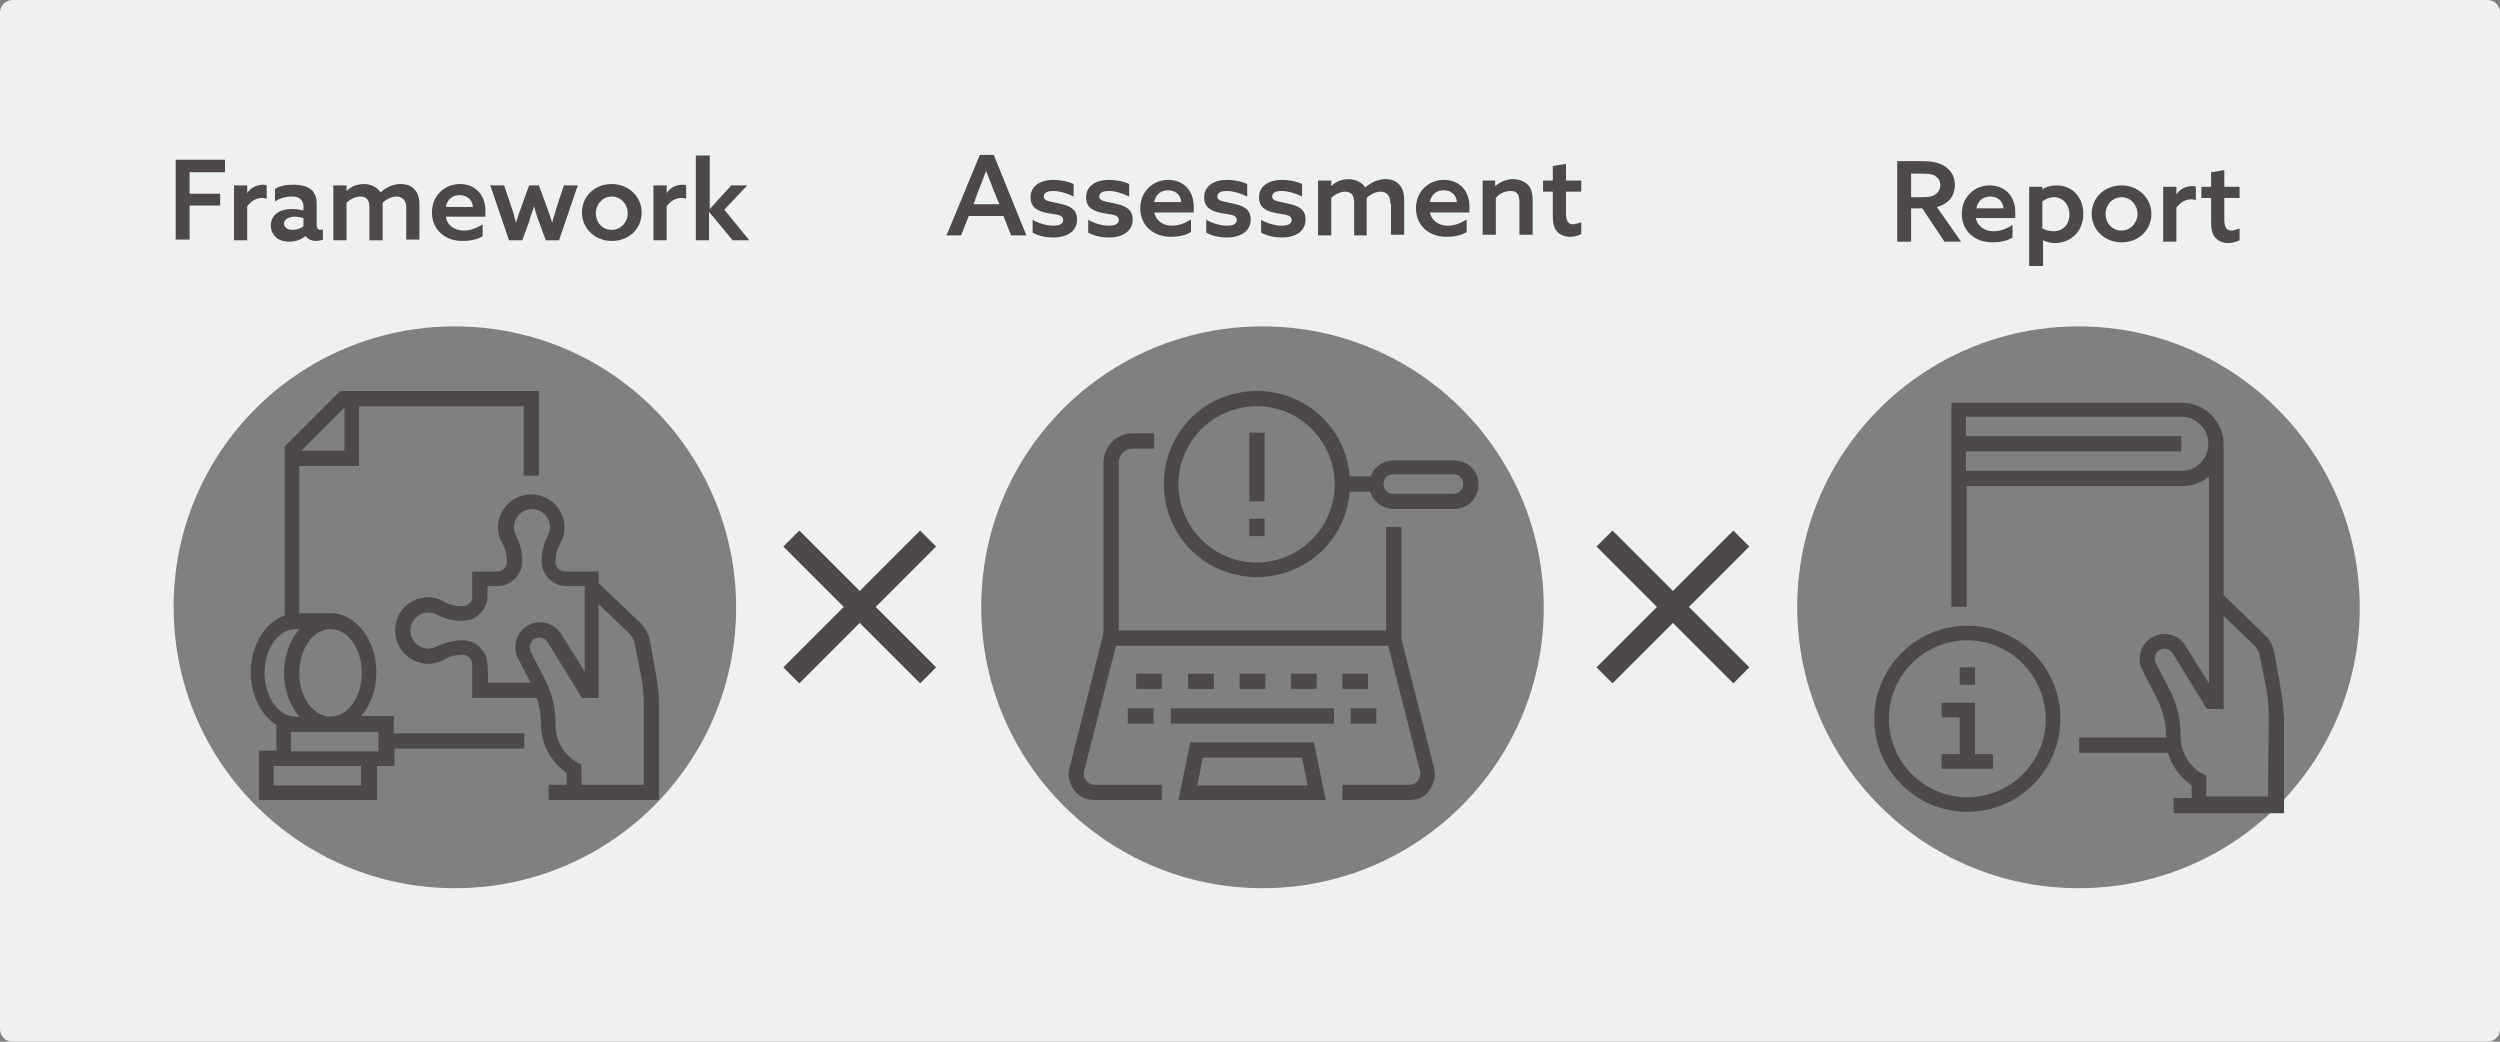
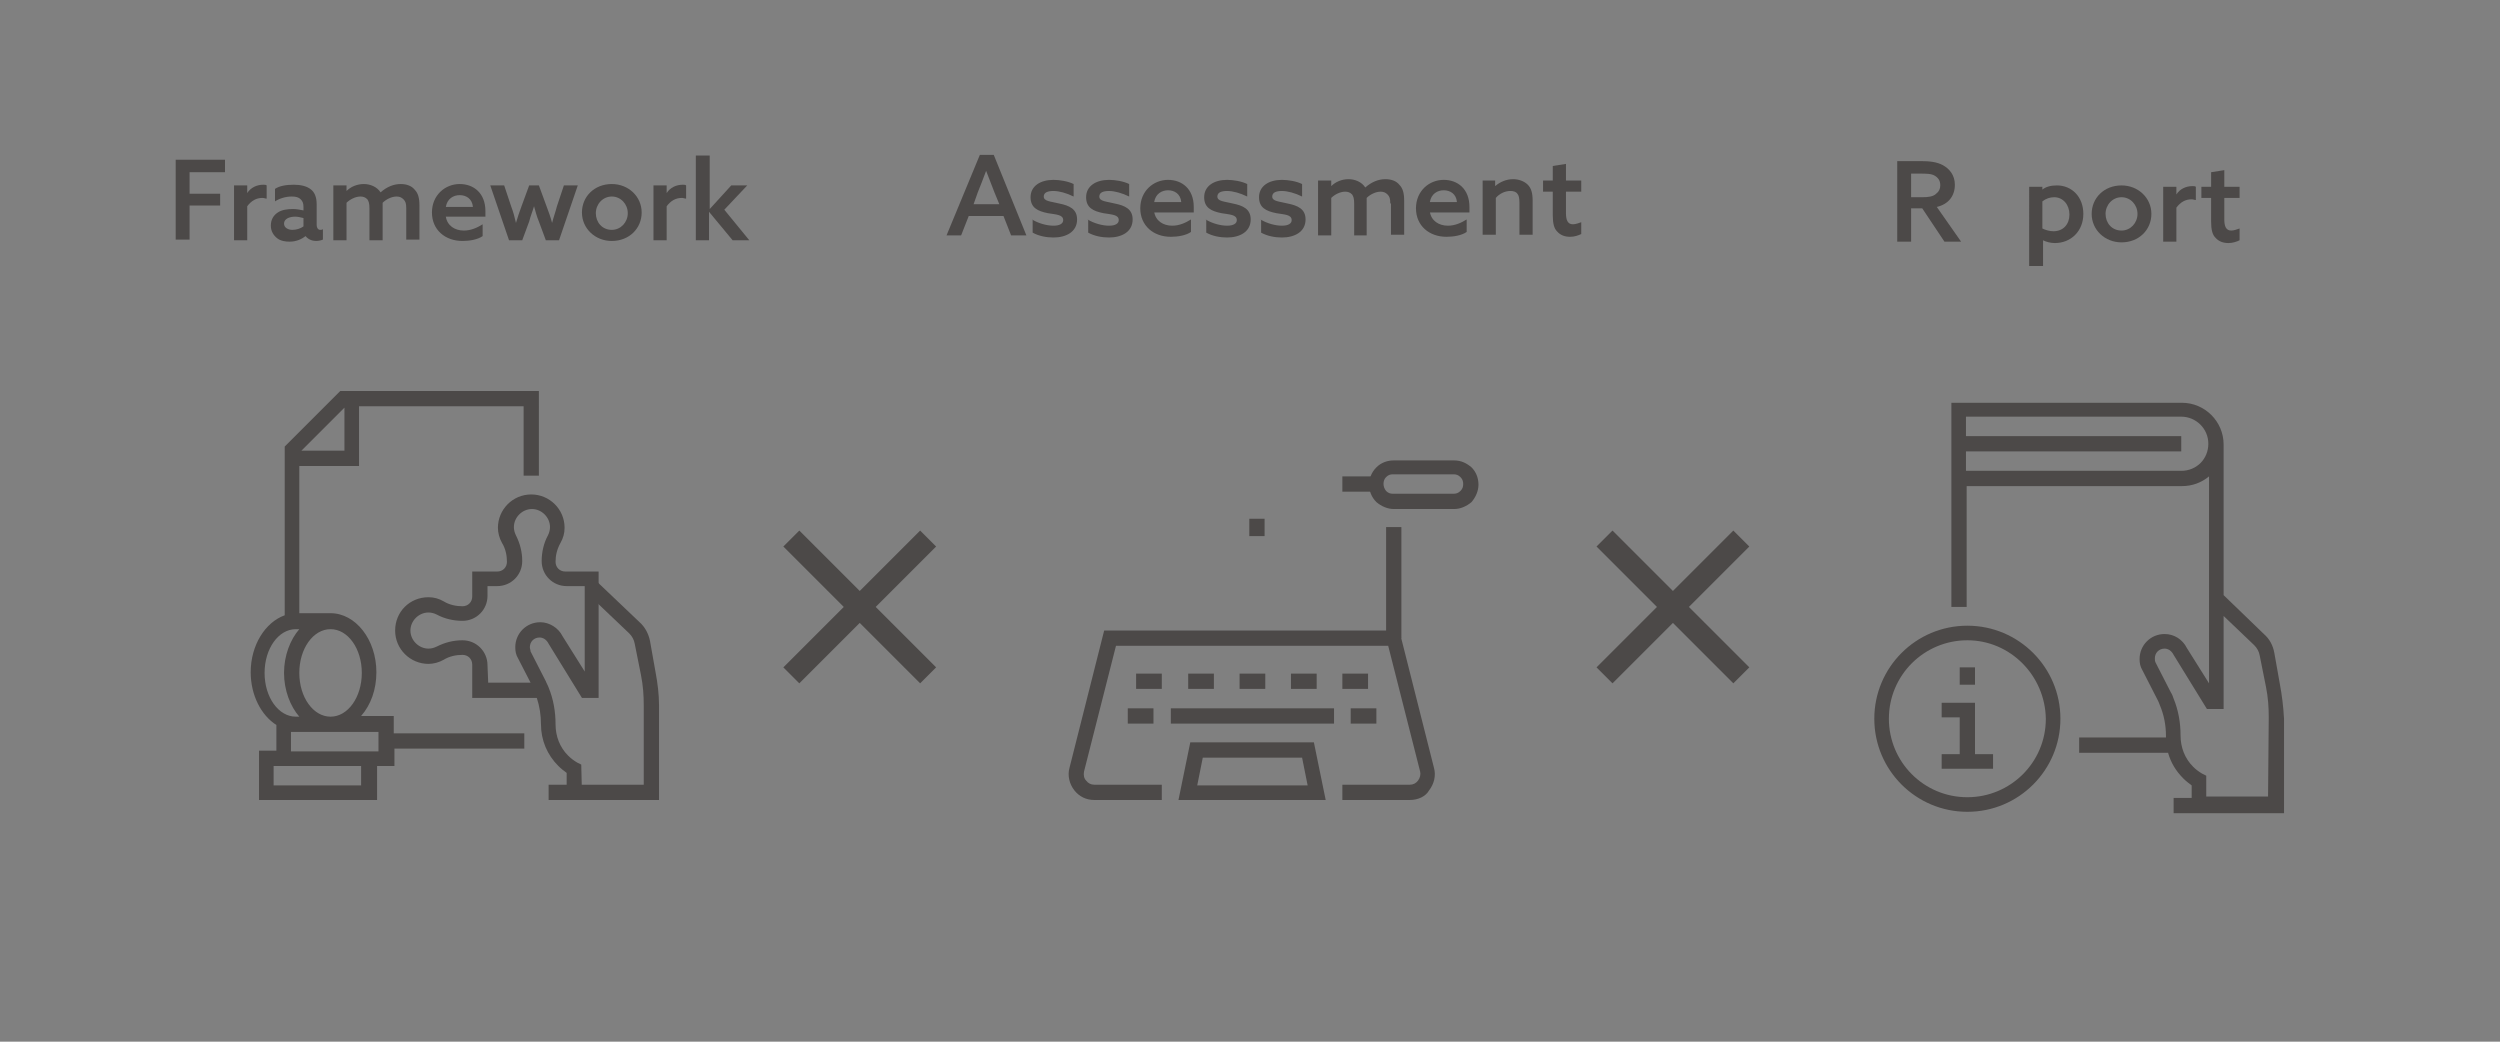
<svg xmlns="http://www.w3.org/2000/svg" version="1.1" id="レイヤー_1" x="0px" y="0px" width="360px" height="150px" viewBox="0 0 360 150" style="enable-background:new 0 0 360 150;" xml:space="preserve">
  <rect x="0" y="0" width="360" height="150" fill="#808080" stroke="none" />
  <style type="text/css">
	.st0{fill:#EEF0F1;}
	.st1{fill:#4C4948;}
	.st2{enable-background:new    ;}
</style>
-   <path class="st0" d="M1.8,0C0.8,0,0,0.8,0,1.8v146.4c0,1,0.8,1.8,1.8,1.8h356.4c1,0,1.8-0.8,1.8-1.8V1.8c0-1-0.8-1.8-1.8-1.8H1.8z   M65.5,127.9c-22.3,0-40.5-18.1-40.5-40.5S43.1,47,65.5,47S106,65.1,106,87.5S87.8,127.9,65.5,127.9z M181.8,127.9  c-22.3,0-40.5-18.1-40.5-40.5S159.4,47,181.8,47s40.5,18.1,40.5,40.5S204.1,127.9,181.8,127.9z M299.3,127.9  c-22.3,0-40.5-18.1-40.5-40.5S277,47,299.3,47s40.5,18.1,40.5,40.5S321.7,127.9,299.3,127.9z" />
  <g>
    <rect x="282.2" y="96.1" class="st1" width="2.2" height="2.5" />
    <path class="st1" d="M328.3,98.5l-0.8-4.5c-0.2-1.1-0.7-2-1.5-2.7l-5.8-5.6V64c0-3.3-2.7-6-6-6H281v11v1v17.4h2.2V70h31   c1.5,0,2.8-0.5,3.9-1.4v29.8l-3.2-5.1c-0.6-1.2-1.8-2-3.2-2c-2,0-3.6,1.6-3.6,3.6c0,0.6,0.1,1.1,0.4,1.6l2.2,4.3   c0.1,0.2,0.2,0.4,0.3,0.7c0.6,1.4,0.9,2.9,0.9,4.5c0,0.1,0,0.1,0,0.2h-12.5v2.2h12.8c0.4,1.4,1.1,2.6,2.2,3.7   c0.4,0.4,0.8,0.7,1.2,1v1.8H313v2.2h15.9v-13.6C328.8,101.7,328.6,100.1,328.3,98.5z M314.1,67.8h-31V65h31v-2.2h-31V60h31   c2.1,0,3.9,1.7,3.9,3.9C318,66.1,316.3,67.8,314.1,67.8z M326.6,114.7h-8.9v-3l-0.6-0.3c-0.5-0.3-0.9-0.6-1.3-1   c-1.2-1.2-1.8-2.8-1.8-4.5c0-1.8-0.3-3.6-1-5.3c-0.1-0.3-0.2-0.6-0.4-0.9l-2.2-4.3c-0.1-0.2-0.1-0.4-0.1-0.6c0-0.8,0.6-1.4,1.4-1.4   c0.5,0,1,0.3,1.3,0.9l4.8,7.8h2.4V88.7l4.4,4.2c0.4,0.4,0.7,0.9,0.8,1.5l0.9,4.5c0.3,1.5,0.4,2.9,0.4,4.4L326.6,114.7L326.6,114.7z   " />
    <path class="st1" d="M283.3,116.9c-7.4,0-13.4-6-13.4-13.4s6-13.4,13.4-13.4s13.4,6,13.4,13.4C296.7,110.9,290.7,116.9,283.3,116.9   z M283.3,92.2c-6.2,0-11.3,5-11.3,11.3c0,6.2,5,11.3,11.3,11.3c6.2,0,11.3-5,11.3-11.3C294.5,97.3,289.5,92.2,283.3,92.2z" />
    <polygon class="st1" points="284.4,108.6 284.4,101.2 279.6,101.2 279.6,103.3 282.2,103.3 282.2,108.6 279.6,108.6 279.6,110.7    287,110.7 287,108.6  " />
  </g>
  <g>
    <path class="st1" d="M203,115.2h-9.7V113h9.7c0.5,0,0.9-0.2,1.2-0.6s0.4-0.9,0.3-1.3L199.9,93h-39.2l-4.6,18.1   c-0.1,0.5,0,1,0.3,1.3c0.3,0.4,0.7,0.6,1.2,0.6h9.7v2.2h-9.7c-1.2,0-2.2-0.5-2.9-1.4s-1-2.1-0.7-3.2l5-19.8h42.5l5,19.8   c0.3,1.1,0,2.3-0.7,3.2C205.3,114.7,204.2,115.2,203,115.2z" />
    <rect x="168.6" y="102" class="st1" width="23.5" height="2.2" />
    <rect x="194.5" y="102" class="st1" width="3.7" height="2.2" />
    <rect x="162.4" y="102" class="st1" width="3.7" height="2.2" />
    <rect x="163.6" y="97" class="st1" width="3.7" height="2.2" />
    <rect x="171.1" y="97" class="st1" width="3.7" height="2.2" />
    <rect x="178.5" y="97" class="st1" width="3.7" height="2.2" />
    <rect x="185.9" y="97" class="st1" width="3.7" height="2.2" />
    <rect x="193.3" y="97" class="st1" width="3.7" height="2.2" />
    <path class="st1" d="M190.9,115.2h-21.2l1.7-8.3h17.8L190.9,115.2z M172.4,113.1h15.9l-0.8-4h-14.3L172.4,113.1z" />
-     <path class="st1" d="M161.1,91.9h-2.2V66.6c0-2.3,1.9-4.2,4.2-4.2h3.1v2.2h-3.1c-1.1,0-2,0.9-2,2V91.9z" />
    <path class="st1" d="M209.4,73.3h-8.7c-0.9,0-1.8-0.4-2.5-1c-1.4-1.4-1.4-3.6,0-5c0.7-0.7,1.6-1,2.5-1h8.7c1,0,1.8,0.4,2.5,1   c0.7,0.7,1,1.6,1,2.5s-0.4,1.8-1,2.5C211.2,72.9,210.3,73.3,209.4,73.3z M200.6,68.3c-0.4,0-0.7,0.1-1,0.4c-0.5,0.5-0.5,1.4,0,2   c0.3,0.3,0.6,0.4,1,0.4h8.7c0.4,0,0.7-0.1,1-0.4s0.4-0.6,0.4-1s-0.1-0.7-0.4-1c-0.3-0.3-0.6-0.4-1-0.4H200.6z" />
-     <path class="st1" d="M181,83.1c-3.4,0-6.9-1.3-9.5-3.9c-5.2-5.2-5.2-13.8,0-19l0,0c5.2-5.2,13.8-5.2,19,0s5.2,13.8,0,19   C187.9,81.8,184.4,83.1,181,83.1z M173,61.8c-4.4,4.4-4.4,11.5,0,15.9c4.4,4.4,11.5,4.4,15.9,0s4.4-11.5,0-15.9   C184.6,57.4,177.4,57.4,173,61.8L173,61.8z" />
    <rect x="193.3" y="68.6" class="st1" width="4.9" height="2.2" />
    <rect x="199.6" y="75.9" class="st1" width="2.2" height="16" />
-     <rect x="179.9" y="62.3" class="st1" width="2.2" height="9.9" />
    <rect x="179.9" y="74.7" class="st1" width="2.2" height="2.5" />
  </g>
  <g>
    <path class="st1" d="M94.9,115.2H79V113h13.7v-11.4c0-1.5-0.1-2.9-0.4-4.4l-0.9-4.5c-0.1-0.6-0.4-1.1-0.8-1.5l-6.2-5.9l1.5-1.6   l6.2,5.9c0.8,0.7,1.3,1.7,1.5,2.7l0.8,4.5c0.3,1.6,0.5,3.2,0.5,4.8C94.9,101.6,94.9,115.2,94.9,115.2z" />
    <path class="st1" d="M83.8,114.2h-2.2v-2.9c-0.4-0.3-0.8-0.6-1.2-1c-1.6-1.6-2.5-3.7-2.5-6c0-1.3-0.2-2.6-0.6-3.8H68v-4.8   c0-0.8-0.6-1.4-1.4-1.4c-0.9,0-1.9,0.2-2.7,0.7c-0.7,0.4-1.5,0.6-2.2,0.6c-2.6,0-4.8-2.1-4.8-4.8S59,86,61.7,86   c0.8,0,1.5,0.2,2.2,0.6c0.8,0.5,1.8,0.7,2.7,0.7c0.8,0,1.4-0.6,1.4-1.4v-3.6h3.6c0.8,0,1.4-0.6,1.4-1.4c0-0.9-0.2-1.9-0.7-2.7   c-0.4-0.7-0.6-1.5-0.6-2.2c0-2.6,2.1-4.8,4.8-4.8c2.6,0,4.8,2.1,4.8,4.8c0,0.8-0.2,1.5-0.6,2.2C80.2,79.1,80,80,80,80.9   c0,0.8,0.6,1.4,1.4,1.4h4.8v18.2h-2.4L79,92.7c-0.3-0.6-0.8-0.9-1.3-0.9c-0.8,0-1.4,0.6-1.4,1.4c0,0.2,0.1,0.4,0.1,0.6l2.2,4.3   c0.1,0.3,0.3,0.6,0.4,0.9c0.7,1.7,1,3.5,1,5.3c0,1.7,0.6,3.3,1.8,4.5c0.4,0.4,0.8,0.7,1.3,1l0.6,0.3L83.8,114.2L83.8,114.2z    M70.3,98.3h6.1l-1.8-3.5c-0.3-0.5-0.4-1-0.4-1.6c0-2,1.6-3.6,3.6-3.6c1.3,0,2.6,0.8,3.2,2l3.2,5.1V84.4h-2.6c-2,0-3.6-1.6-3.6-3.6   c0-1.3,0.3-2.6,0.9-3.7c0.2-0.4,0.3-0.8,0.3-1.2c0-1.4-1.2-2.6-2.6-2.6S74,74.5,74,75.9c0,0.4,0.1,0.8,0.3,1.2   c0.6,1.2,0.9,2.4,0.9,3.7c0,2-1.6,3.6-3.6,3.6h-1.4v1.4c0,2-1.6,3.6-3.6,3.6c-1.3,0-2.6-0.3-3.7-0.9c-0.4-0.2-0.8-0.3-1.2-0.3   c-1.4,0-2.6,1.2-2.6,2.6s1.2,2.6,2.6,2.6c0.4,0,0.8-0.1,1.2-0.3c1.2-0.6,2.4-0.9,3.7-0.9c2,0,3.6,1.6,3.6,3.6L70.3,98.3L70.3,98.3z   " />
    <path class="st1" d="M49,56.3l-8,8v24.3c-2.8,1-4.9,4.3-4.9,8.2c0,3.3,1.5,6.2,3.7,7.6v3.7h-2.5v7.1h17v-4.9h2.5v-2.5h18.7v-2.2   H56.7v-2.5H52c1.4-1.6,2.2-3.8,2.2-6.3c0-4.7-3-8.5-6.6-8.5h-4.5V67.1h8.6v-8.6h23.7v10h2.2V56.3H49z M52,113.1H39.4v-2.8h0.3H52   V113.1z M54.5,105.4v2.8h-0.3H41.9v-2.8h0.8h4.9H54.5z M47.6,90.6c2.5,0,4.5,2.8,4.5,6.3s-2,6.3-4.5,6.3s-4.5-2.8-4.5-6.3   S45.1,90.6,47.6,90.6z M40.9,96.9c0,2.5,0.9,4.8,2.2,6.3h-0.5c-2.5,0-4.5-2.8-4.5-6.3s2-6.3,4.5-6.3h0.5   C41.8,92.1,40.9,94.4,40.9,96.9z M43.4,64.9l6.2-6.2v6.2H43.4z" />
  </g>
  <path class="st1" d="M123.8,85.1l8.7-8.7l2.3,2.3l-8.7,8.7l8.7,8.7l-2.3,2.3l-8.7-8.7l-8.7,8.7l-2.3-2.3l8.7-8.7l-8.7-8.7l2.3-2.3  L123.8,85.1z" />
  <path class="st1" d="M240.9,85.1l8.7-8.7l2.3,2.3l-8.7,8.7l8.7,8.7l-2.3,2.3l-8.7-8.7l-8.7,8.7l-2.3-2.3l8.7-8.7l-8.7-8.7l2.3-2.3  L240.9,85.1z" />
  <g class="st2">
    <path class="st1" d="M25.3,23h7.1v1.8h-5.1v3.1h4.4v1.7h-4.4v4.9h-2V23z" />
    <path class="st1" d="M33.7,26.7h1.9v1.1l0,0c0.5-0.8,1.4-1.2,2.3-1.2c0.2,0,0.4,0,0.5,0.1v1.9c-0.2,0-0.4-0.1-0.6-0.1   c-0.9,0-1.6,0.4-2.2,1.2v4.9h-1.9V26.7z" />
    <path class="st1" d="M44,34c-0.5,0.4-1.3,0.8-2.3,0.8c-0.6,0-1.3-0.1-1.8-0.5c-0.5-0.4-0.9-1-0.9-1.8c0-0.9,0.4-1.5,1-1.9   s1.4-0.5,2.2-0.5c0.5,0,1,0.1,1.5,0.2v-0.5c0-0.5-0.1-0.8-0.4-1.1c-0.3-0.3-0.7-0.4-1.3-0.4c-0.9,0-1.8,0.3-2.4,0.7v-1.8   c0.6-0.4,1.5-0.6,2.7-0.6c1,0,1.9,0.2,2.5,0.7c0.5,0.4,0.8,1.1,0.8,2.1v3c0,0.4,0.2,0.7,0.5,0.7c0.1,0,0.3,0,0.4-0.1v1.5   c-0.2,0.1-0.6,0.2-1,0.2C45,34.7,44.4,34.5,44,34L44,34z M43.7,31.4c-0.4-0.1-0.8-0.2-1.2-0.2c-0.8,0-1.6,0.3-1.6,1   c0,0.6,0.6,0.9,1.2,0.9c0.6,0,1.2-0.2,1.6-0.5V31.4z" />
    <path class="st1" d="M58.5,30c0-0.7-0.1-1-0.4-1.3c-0.3-0.3-0.6-0.4-1-0.4c-0.7,0-1.5,0.4-2,0.9c0,0.1,0,0.3,0,0.5v4.9h-1.9V30   c0-0.7-0.1-1-0.3-1.3c-0.3-0.3-0.6-0.4-1-0.4c-0.7,0-1.5,0.4-2,0.9v5.4H48v-7.9h1.9v0.8l0,0c0.6-0.6,1.5-1,2.5-1   c0.9,0,1.9,0.4,2.4,1.2c0.9-0.8,1.9-1.2,2.9-1.2c0.9,0,1.6,0.3,2,0.8c0.5,0.5,0.7,1.2,0.7,2.3v4.9h-1.9V30z" />
    <path class="st1" d="M64.2,31.2c0.2,1.3,1.3,2,2.6,2c1,0,1.9-0.4,2.7-0.9V34c-0.7,0.5-1.9,0.7-2.9,0.7c-2.5,0-4.4-1.6-4.4-4.1   c0-2.5,1.9-4.1,4-4.1c2,0,3.7,1.3,3.7,3.9c0,0.3,0,0.6,0,0.8H64.2z M68.1,29.8c-0.1-1.2-1-1.7-1.9-1.7c-0.9,0-1.8,0.5-2,1.7H68.1z" />
    <path class="st1" d="M70.6,26.7h2l1,3c0.3,0.8,0.5,1.5,0.7,2.4h0c0.2-0.7,0.5-1.6,0.8-2.4l1.1-3h1.4l1.1,3c0.3,0.8,0.6,1.6,0.8,2.4   h0c0.2-0.8,0.5-1.6,0.7-2.4l1-3h2l-2.7,7.9h-1.9l-1-2.7c-0.3-0.7-0.5-1.5-0.7-2.2h0c-0.2,0.7-0.5,1.4-0.7,2.2l-1,2.7h-1.9   L70.6,26.7z" />
    <path class="st1" d="M88.1,26.5c2.4,0,4.3,1.8,4.3,4.1s-1.8,4.1-4.3,4.1c-2.4,0-4.3-1.8-4.3-4.1S85.6,26.5,88.1,26.5z M88.1,33.1   c1.3,0,2.3-1.1,2.3-2.4s-1-2.4-2.3-2.4s-2.3,1.1-2.3,2.4S86.7,33.1,88.1,33.1z" />
    <path class="st1" d="M94.1,26.7H96v1.1l0,0c0.5-0.8,1.4-1.2,2.3-1.2c0.2,0,0.4,0,0.5,0.1v1.9c-0.2,0-0.4-0.1-0.6-0.1   c-0.9,0-1.6,0.4-2.2,1.2v4.9h-1.9V26.7z" />
    <path class="st1" d="M100.3,22.4h1.9v7.7l0,0l3.1-3.4h2.3l-3.3,3.5l3.6,4.4h-2.4l-3.4-4.1l0,0v4.1h-1.9V22.4z" />
  </g>
  <g class="st2">
    <path class="st1" d="M147.8,33.9h-2.2l-1.1-2.8h-5l-1.1,2.8h-2.1l4.8-11.6h2L147.8,33.9z M140.2,29.4h3.7l-0.7-1.7   c-0.4-1-0.8-2.1-1.2-3.1h0c-0.4,1.1-0.8,2.1-1.2,3.1L140.2,29.4z" />
    <path class="st1" d="M148.6,31.6c1,0.6,2.2,0.9,3.1,0.9c0.9,0,1.4-0.3,1.4-0.8c0-0.8-1-0.8-2.2-1c-1.5-0.3-2.5-0.8-2.5-2.3   c0-1.6,1.4-2.5,3.3-2.5c0.9,0,2.1,0.2,2.9,0.6v1.8c-1-0.5-2.1-0.8-2.9-0.8c-0.8,0-1.4,0.2-1.4,0.8c0,0.7,1,0.7,2.2,1   c1.5,0.3,2.6,0.8,2.6,2.3c0,1.8-1.6,2.6-3.4,2.6c-1,0-2.1-0.2-3-0.7V31.6z" />
    <path class="st1" d="M156.6,31.6c1,0.6,2.2,0.9,3.1,0.9c0.9,0,1.4-0.3,1.4-0.8c0-0.8-1-0.8-2.2-1c-1.5-0.3-2.5-0.8-2.5-2.3   c0-1.6,1.4-2.5,3.3-2.5c0.9,0,2.1,0.2,2.9,0.6v1.8c-1-0.5-2.1-0.8-2.9-0.8c-0.8,0-1.4,0.2-1.4,0.8c0,0.7,1,0.7,2.2,1   c1.5,0.3,2.6,0.8,2.6,2.3c0,1.8-1.6,2.6-3.4,2.6c-1,0-2.1-0.2-3-0.7V31.6z" />
    <path class="st1" d="M166.2,30.5c0.2,1.3,1.3,2,2.6,2c1,0,1.9-0.4,2.7-0.9v1.8c-0.7,0.5-1.9,0.7-2.9,0.7c-2.5,0-4.4-1.6-4.4-4.1   c0-2.5,1.9-4.1,4-4.1c2,0,3.7,1.3,3.7,3.9c0,0.3,0,0.6,0,0.8H166.2z M170.1,29.1c-0.1-1.2-1-1.7-1.9-1.7c-0.9,0-1.8,0.5-2,1.7   H170.1z" />
    <path class="st1" d="M173.6,31.6c1,0.6,2.2,0.9,3.1,0.9c0.9,0,1.4-0.3,1.4-0.8c0-0.8-1-0.8-2.2-1c-1.5-0.3-2.5-0.8-2.5-2.3   c0-1.6,1.4-2.5,3.3-2.5c0.9,0,2.1,0.2,2.9,0.6v1.8c-1-0.5-2.1-0.8-2.9-0.8c-0.8,0-1.4,0.2-1.4,0.8c0,0.7,1,0.7,2.2,1   c1.5,0.3,2.6,0.8,2.6,2.3c0,1.8-1.6,2.6-3.4,2.6c-1,0-2.1-0.2-3-0.7V31.6z" />
    <path class="st1" d="M181.5,31.6c1,0.6,2.2,0.9,3.1,0.9c0.9,0,1.4-0.3,1.4-0.8c0-0.8-1-0.8-2.2-1c-1.5-0.3-2.5-0.8-2.5-2.3   c0-1.6,1.4-2.5,3.3-2.5c0.9,0,2.1,0.2,2.9,0.6v1.8c-1-0.5-2.1-0.8-2.9-0.8c-0.8,0-1.4,0.2-1.4,0.8c0,0.7,1,0.7,2.2,1   c1.5,0.3,2.6,0.8,2.6,2.3c0,1.8-1.6,2.6-3.4,2.6c-1,0-2.1-0.2-3-0.7V31.6z" />
    <path class="st1" d="M200.2,29.3c0-0.7-0.1-1-0.4-1.3c-0.3-0.3-0.6-0.4-1-0.4c-0.7,0-1.5,0.4-2,0.9c0,0.1,0,0.3,0,0.5v4.9H195v-4.6   c0-0.7-0.1-1-0.3-1.3c-0.3-0.3-0.6-0.4-1-0.4c-0.7,0-1.5,0.4-2,0.9v5.4h-1.9V26h1.9v0.8l0,0c0.6-0.6,1.5-1,2.5-1   c0.9,0,1.9,0.4,2.4,1.2c0.9-0.8,1.9-1.2,2.9-1.2c0.9,0,1.6,0.3,2,0.8c0.5,0.5,0.7,1.2,0.7,2.3v4.9h-1.9V29.3z" />
    <path class="st1" d="M205.9,30.5c0.2,1.3,1.3,2,2.6,2c1,0,1.9-0.4,2.7-0.9v1.8c-0.7,0.5-1.9,0.7-2.9,0.7c-2.5,0-4.4-1.6-4.4-4.1   c0-2.5,1.9-4.1,4-4.1c2,0,3.7,1.3,3.7,3.9c0,0.3,0,0.6,0,0.8H205.9z M209.8,29.1c-0.1-1.2-1-1.7-1.9-1.7c-0.9,0-1.8,0.5-2,1.7   H209.8z" />
    <path class="st1" d="M213.4,26h1.9v0.8l0,0c0.7-0.6,1.6-1,2.6-1c0.8,0,1.6,0.3,2.1,0.8c0.5,0.5,0.7,1.2,0.7,2.3v4.9h-1.9v-4.6   c0-0.7-0.1-1.1-0.3-1.3c-0.2-0.3-0.6-0.4-1-0.4c-0.8,0-1.6,0.4-2.1,1v5.3h-1.9V26z" />
    <path class="st1" d="M227.7,33.7c-0.4,0.2-1,0.4-1.6,0.4c-0.7,0-1.4-0.2-1.9-0.8c-0.4-0.4-0.6-1.1-0.6-2.3v-3.4h-1.4V26h1.4v-2.1   l1.9-0.3V26h2.2v1.6h-2.2v3.1c0,0.9,0.2,1.6,1,1.6c0.4,0,0.9-0.2,1.2-0.3V33.7z" />
  </g>
  <g class="st2">
    <path class="st1" d="M273.2,23.2h3.4c1.2,0,2.3,0.1,3.2,0.6c0.9,0.5,1.7,1.4,1.7,2.8c0,1.6-0.9,2.8-2.6,3.2l3.5,5H280l-3.2-4.8   h-1.6v4.8h-2V23.2z M276.8,28.4c0.9,0,1.6-0.1,2-0.5c0.4-0.3,0.6-0.7,0.6-1.2c0-0.7-0.3-1.1-0.8-1.4s-1.2-0.3-2.2-0.3h-1.2v3.4   H276.8z" />
-     <path class="st1" d="M284.5,31.3c0.2,1.3,1.3,2,2.6,2c1,0,1.9-0.4,2.7-0.9v1.8c-0.7,0.5-1.9,0.7-2.9,0.7c-2.5,0-4.4-1.6-4.4-4.1   c0-2.5,1.9-4.1,4-4.1c2,0,3.7,1.3,3.7,3.9c0,0.3,0,0.6,0,0.8H284.5z M288.5,30c-0.1-1.2-1-1.7-1.9-1.7c-0.9,0-1.8,0.5-2,1.7H288.5z   " />
    <path class="st1" d="M294.1,38.3h-1.9V26.9h1.9v0.4l0,0c0.5-0.4,1.2-0.6,2.1-0.6c2.1,0,3.8,1.6,3.8,4.1c0,2.5-1.8,4.2-4.1,4.2   c-0.7,0-1.3-0.2-1.7-0.4l0,0V38.3z M295.7,33.3c1.4,0,2.3-1,2.3-2.4s-0.9-2.5-2.2-2.5c-0.6,0-1.2,0.2-1.7,0.6v3.9   C294.5,33.1,295.1,33.3,295.7,33.3z" />
    <path class="st1" d="M305.5,26.7c2.4,0,4.3,1.8,4.3,4.1s-1.8,4.1-4.3,4.1c-2.4,0-4.3-1.8-4.3-4.1S303,26.7,305.5,26.7z M305.5,33.2   c1.3,0,2.3-1.1,2.3-2.4s-1-2.4-2.3-2.4s-2.3,1.1-2.3,2.4S304.1,33.2,305.5,33.2z" />
    <path class="st1" d="M311.5,26.9h1.9V28l0,0c0.5-0.8,1.4-1.2,2.3-1.2c0.2,0,0.4,0,0.5,0.1v1.9c-0.2,0-0.4-0.1-0.6-0.1   c-0.9,0-1.6,0.4-2.2,1.2v4.9h-1.9V26.9z" />
    <path class="st1" d="M322.5,34.6c-0.4,0.2-1,0.4-1.6,0.4c-0.7,0-1.4-0.2-1.9-0.8c-0.4-0.4-0.6-1.1-0.6-2.3v-3.4H317v-1.6h1.4v-2.1   l1.9-0.3v2.4h2.2v1.6h-2.2v3.1c0,0.9,0.2,1.6,1,1.6c0.4,0,0.9-0.2,1.2-0.3V34.6z" />
  </g>
</svg>